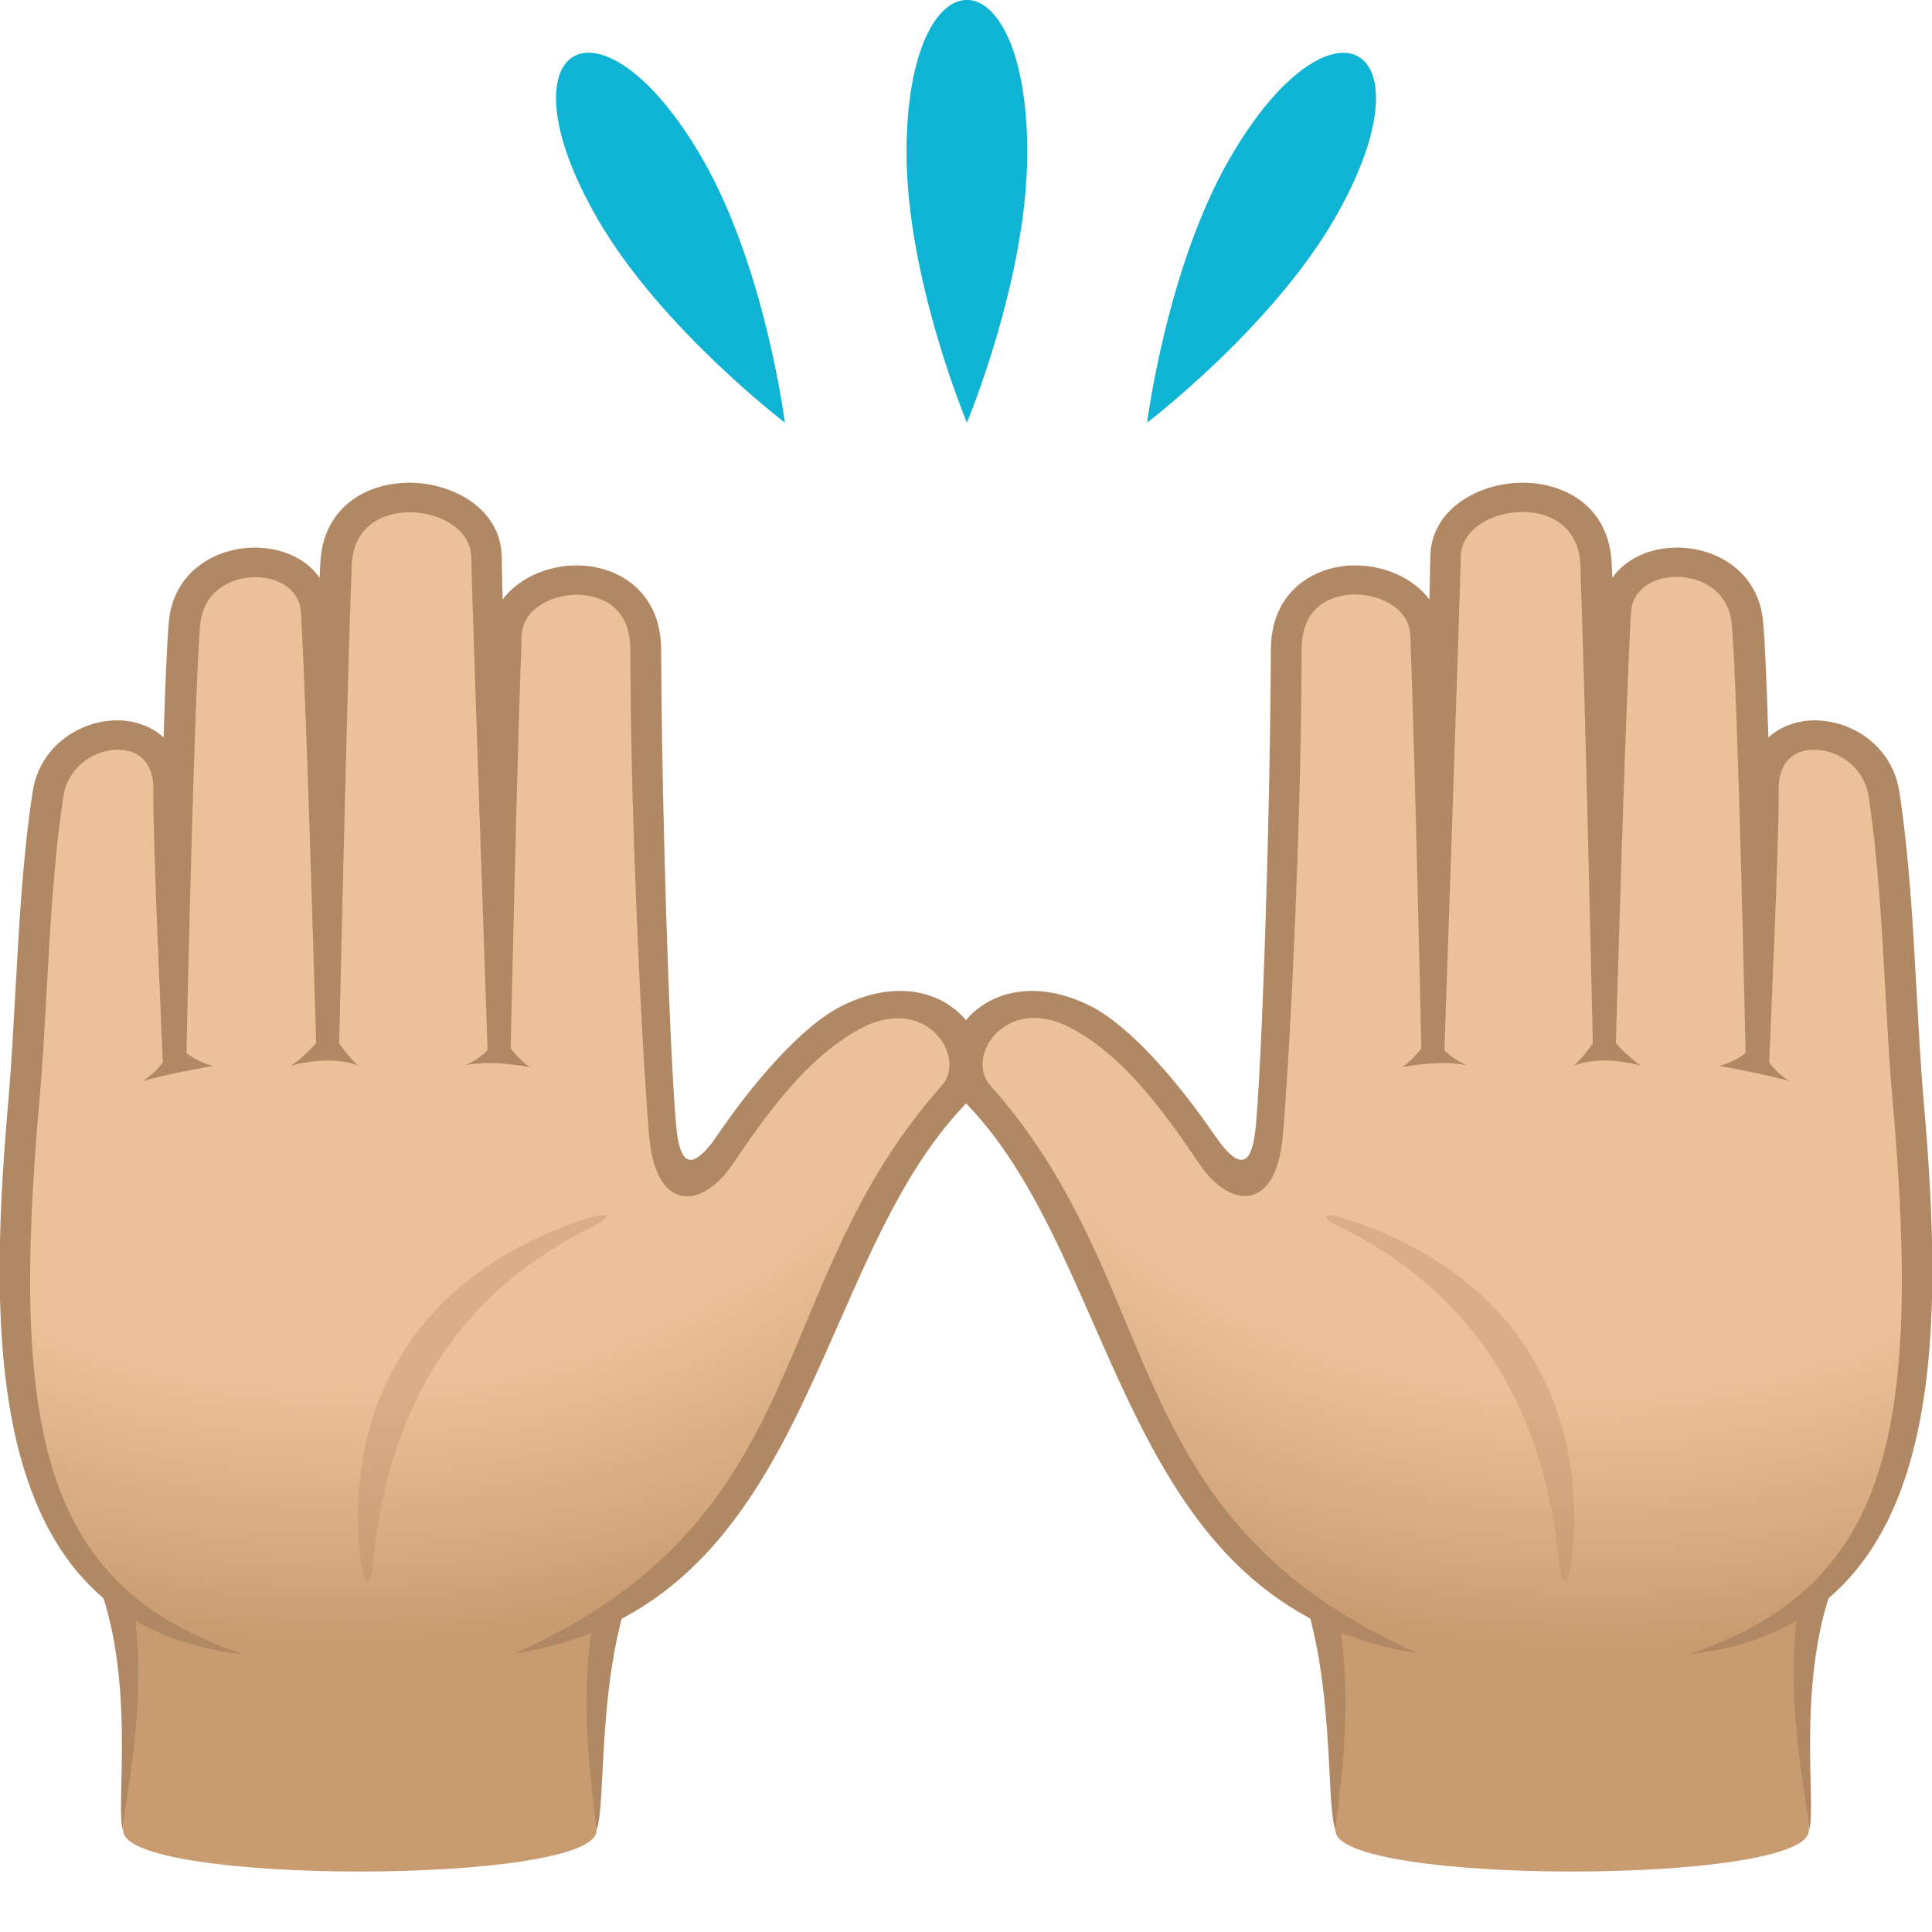
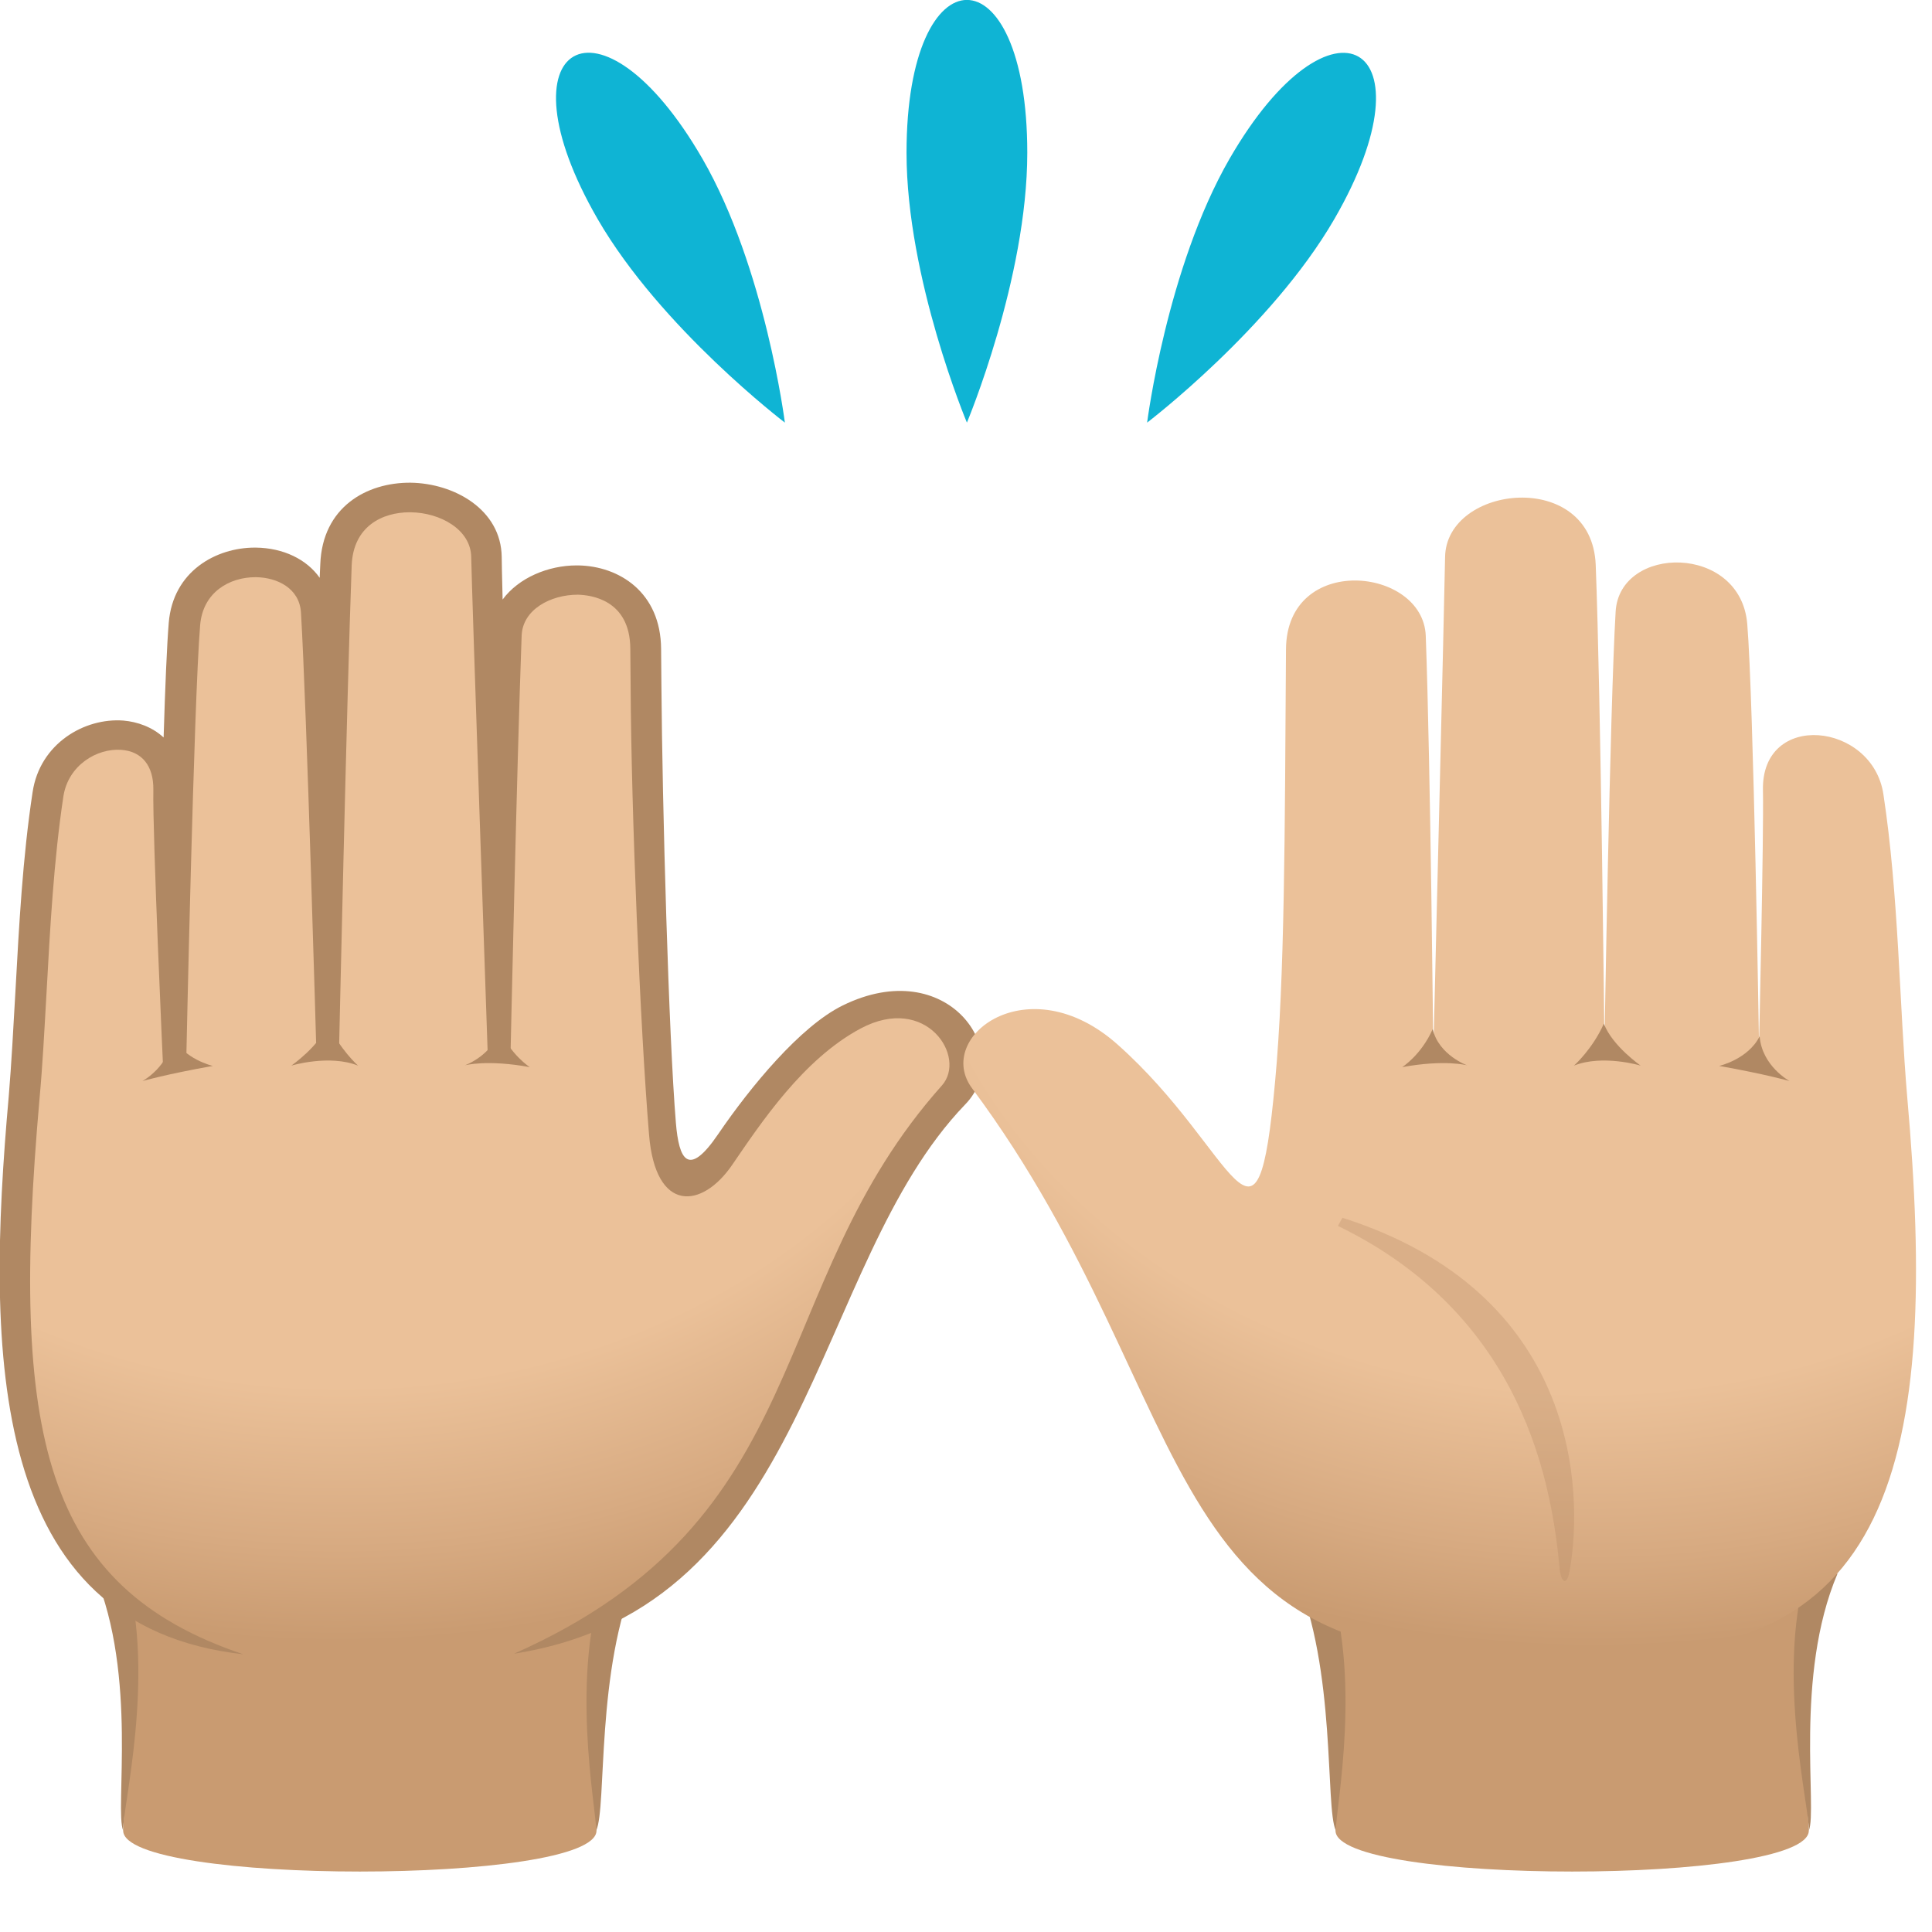
<svg xmlns="http://www.w3.org/2000/svg" version="1.1" id="Layer_1" x="0px" y="0px" width="64px" height="64px" viewBox="0 0 64 64" style="enable-background:new 0 0 64 64;" xml:space="preserve">
  <path fill="#C99B71" d="M3.68,52.13c1.14,1.15,0.4,7.83,0.4,8.51c0,1.81,15.68,1.81,15.68,0c0-0.62-0.47-7.57,0.88-8.51H3.68z" />
  <path fill="#B08863" d="M20.06,52.13c-1.21,3.36-0.31,7.75-0.31,8.51c0.36-0.77-0.03-5.33,1.35-8.51H20.06z" />
  <path fill="#B08863" d="M4.18,52.13H3.13c1.44,3.39,0.66,7.82,0.95,8.51C4.04,59.95,5.16,55.53,4.18,52.13z" />
  <radialGradient id="SVGID_1_" cx="231.983" cy="-608.663" r="27.307" gradientTransform="matrix(-6.000000e-03 0.997 -1.186 7.204800e-03 -708.892 -199.732)" gradientUnits="userSpaceOnUse">
    <stop offset="0.689" style="stop-color:#EBC199" />
    <stop offset="0.886" style="stop-color:#D7AA81" />
    <stop offset="1" style="stop-color:#C99B71" />
  </radialGradient>
  <path fill="url(#SVGID_1_)" d="M26.98,34.6c-3.98,3.54-4.61,7.9-5.22,1.22c-0.32-3.45-0.32-8.18-0.36-14.31c-0.02-3.2-4.54-2.73-4.63-0.45  c-0.16,4.36-0.25,13.83-0.25,13.83s-0.38-15.54-0.39-16.43c-0.03-2.41-4.86-2.94-4.99,0.25c-0.17,4.35-0.29,15.89-0.29,15.89  s-0.18-11.13-0.37-14.34c-0.13-2.22-4.14-2.25-4.36,0.41c-0.21,2.55-0.39,13.95-0.39,13.95s-0.16-6.96-0.13-8.44  c0.06-2.65-3.63-2.26-3.99,0.13c-0.51,3.34-0.52,7.02-0.79,10.04c-1.05,11.82,0.34,19.27,11.05,18.27  c14.18,1.72,12.02-7.94,19.93-18.57C33.06,34.35,29.94,31.97,26.98,34.6z" />
  <path fill="#B08863" d="M27.91,33.31c-1.4,0.69-3.05,2.69-4.12,4.26c-1,1.47-1.3,0.83-1.4-0.37c-0.24-2.9-0.45-10.49-0.48-14.5  l-0.01-1.2c-0.01-1.88-1.39-2.75-2.75-2.77c-0.02,0-0.03,0-0.05,0c-0.94,0-1.92,0.41-2.45,1.13c-0.02-0.76-0.03-1.27-0.03-1.41  c-0.02-1.57-1.57-2.44-3.02-2.46c-1.46-0.01-2.92,0.81-2.99,2.7c-0.01,0.14-0.01,0.29-0.02,0.45c-0.43-0.61-1.2-0.99-2.12-1  c-0.01,0-0.02,0-0.03,0c-1.28,0-2.71,0.78-2.85,2.49c-0.06,0.72-0.12,2.14-0.17,3.8c-0.38-0.35-0.87-0.52-1.33-0.56  c-1.29-0.1-2.77,0.76-3.01,2.37c-0.33,2.16-0.45,4.43-0.57,6.62c-0.07,1.22-0.13,2.37-0.22,3.45c-0.76,8.53-0.69,17.55,7.77,18.49  c-6.64-2.23-7.73-7.29-6.75-18.41c0.1-1.09,0.16-2.25,0.23-3.48c0.12-2.17,0.24-4.41,0.56-6.53c0.16-1.03,1.11-1.6,1.92-1.54  c0.69,0.05,1.07,0.54,1.06,1.32C5.05,27.65,5.4,35.3,5.4,35.3l0.77-0.17c0,0,0.25-11.91,0.46-14.42c0.09-1.1,0.98-1.59,1.83-1.59  c0.01,0,0.02,0,0.02,0c0.71,0.01,1.44,0.37,1.49,1.17c0.19,3.17,0.51,14.54,0.51,14.54l0.75,0c0,0,0.26-11.81,0.42-16.1  c0.05-1.3,1.02-1.76,1.92-1.76c0.01,0,0.02,0,0.03,0c0.98,0.01,2,0.57,2.01,1.49c0.01,0.88,0.55,16.56,0.55,16.56l0.75-0.01  c0,0,0.21-9.64,0.37-13.95c0.03-0.87,0.96-1.36,1.86-1.36c0.41,0.01,1.73,0.15,1.74,1.79l0.01,1.2c0.02,4.21,0.32,11.4,0.61,14.89  c0.21,2.62,1.76,2.47,2.76,1c0.94-1.37,2.34-3.49,4.25-4.51c2.18-1.16,3.53,0.95,2.69,1.89c-5.96,6.68-4.05,14.33-14.17,18.82  c9.9-1.55,9.78-12.83,14.94-18.19C33.65,34.87,31.4,31.59,27.91,33.31z" />
  <path fill="#B08863" d="M17.55,35.35c-1.42-0.26-2.15-0.06-2.15-0.06s0.94-0.34,1.14-1.2C16.92,34.95,17.55,35.35,17.55,35.35z" />
  <path fill="#B08863" d="M11.86,35.3c-0.95-0.38-2.21,0-2.21,0s0.94-0.65,1.22-1.39C11.25,34.76,11.86,35.3,11.86,35.3z" />
  <path fill="#B08863" d="M5.71,34.33c-0.08,0.99-0.99,1.48-0.99,1.48s0.81-0.23,2.33-0.5C7.05,35.31,6.09,35.09,5.71,34.33z" />
-   <path opacity="0.3" fill="#B08863" d="M19.53,40.34c-7.82,2.49-7.99,9.04-7.53,11.68c0.1,0.57,0.29,0.36,0.33-0.01c0.26-2.78,1.15-8.39,7.35-11.4  C20.28,40.32,20.17,40.14,19.53,40.34z" />
  <path fill="#C99B71" d="M60.32,52.13c-1.14,1.15-0.4,7.83-0.4,8.51c0,1.81-15.68,1.81-15.68,0c0-0.62,0.47-7.57-0.88-8.51H60.32z" />
  <path fill="#B08863" d="M43.94,52.13c1.21,3.36,0.31,7.75,0.31,8.51c-0.36-0.77,0.03-5.33-1.35-8.51H43.94z" />
  <path fill="#B08863" d="M59.82,52.13h1.05c-1.44,3.39-0.66,7.82-0.95,8.51C59.96,59.95,58.84,55.53,59.82,52.13z" />
  <radialGradient id="SVGID_2_" cx="697.475" cy="-605.861" r="27.307" gradientTransform="matrix(6.000000e-03 0.997 1.186 7.204800e-03 766.775 -663.661)" gradientUnits="userSpaceOnUse">
    <stop offset="0.689" style="stop-color:#EBC199" />
    <stop offset="0.886" style="stop-color:#D7AA81" />
    <stop offset="1" style="stop-color:#C99B71" />
  </radialGradient>
  <path fill="url(#SVGID_2_)" d="M37.02,34.6c3.98,3.54,4.61,7.9,5.22,1.22c0.32-3.45,0.32-8.18,0.36-14.31c0.02-3.2,4.54-2.73,4.63-0.45  c0.16,4.36,0.25,13.83,0.25,13.83s0.38-15.54,0.39-16.43c0.03-2.41,4.86-2.94,4.99,0.25c0.17,4.35,0.29,15.89,0.29,15.89  s0.18-11.13,0.37-14.34c0.13-2.22,4.14-2.25,4.36,0.41c0.21,2.55,0.39,13.95,0.39,13.95s0.16-6.96,0.13-8.44  c-0.06-2.65,3.63-2.26,3.99,0.13c0.51,3.34,0.53,7.02,0.79,10.04c1.05,11.82-0.34,19.27-11.05,18.27  c-14.18,1.72-12.02-7.94-19.93-18.57C30.94,34.35,34.06,31.97,37.02,34.6z" />
-   <path fill="#B08863" d="M36.09,33.31c1.4,0.69,3.05,2.69,4.12,4.26c1,1.47,1.3,0.83,1.4-0.37c0.24-2.9,0.45-10.49,0.48-14.5l0.01-1.2  c0.01-1.88,1.39-2.75,2.75-2.77c0.02,0,0.03,0,0.05,0c0.94,0,1.92,0.41,2.45,1.13c0.02-0.76,0.03-1.27,0.03-1.41  c0.02-1.57,1.57-2.44,3.02-2.46c1.46-0.01,2.92,0.81,2.99,2.7c0.01,0.14,0.01,0.29,0.02,0.45c0.43-0.61,1.2-0.99,2.12-1  c0.01,0,0.02,0,0.03,0c1.28,0,2.71,0.78,2.85,2.49c0.06,0.72,0.12,2.14,0.17,3.8c0.38-0.35,0.87-0.52,1.33-0.56  c1.29-0.1,2.77,0.76,3.01,2.37c0.33,2.16,0.45,4.43,0.57,6.62c0.07,1.22,0.13,2.37,0.22,3.45c0.76,8.53,0.69,17.55-7.77,18.49  c6.64-2.23,7.73-7.29,6.75-18.41c-0.1-1.09-0.16-2.25-0.23-3.48c-0.12-2.17-0.24-4.41-0.56-6.53c-0.16-1.03-1.11-1.6-1.92-1.54  c-0.69,0.05-1.07,0.54-1.06,1.32c0.03,1.48-0.32,9.13-0.32,9.13l-0.77-0.17c0,0-0.25-11.91-0.46-14.42  c-0.09-1.1-0.98-1.59-1.83-1.59c-0.01,0-0.02,0-0.02,0c-0.71,0.01-1.44,0.37-1.49,1.17c-0.19,3.17-0.51,14.54-0.51,14.54l-0.75,0  c0,0-0.26-11.81-0.42-16.1c-0.05-1.3-1.02-1.76-1.92-1.76c-0.01,0-0.02,0-0.03,0c-0.98,0.01-2,0.57-2.01,1.49  c-0.01,0.88-0.55,16.56-0.55,16.56l-0.75-0.01c0,0-0.21-9.64-0.37-13.95c-0.03-0.87-0.96-1.36-1.86-1.36  c-0.41,0.01-1.73,0.15-1.74,1.79l-0.01,1.2c-0.02,4.21-0.32,11.4-0.61,14.89c-0.21,2.62-1.76,2.47-2.76,1  c-0.94-1.37-2.34-3.49-4.25-4.51c-2.18-1.16-3.53,0.95-2.69,1.89c5.96,6.68,4.05,14.33,14.17,18.82  c-9.9-1.55-9.78-12.83-14.94-18.19C30.35,34.87,32.6,31.59,36.09,33.31z" />
  <path fill="#B08863" d="M46.45,35.35c1.42-0.26,2.15-0.06,2.15-0.06s-0.94-0.34-1.14-1.2C47.08,34.95,46.45,35.35,46.45,35.35z" />
  <path fill="#B08863" d="M52.14,35.3c0.95-0.38,2.21,0,2.21,0s-0.94-0.65-1.22-1.39C52.75,34.76,52.14,35.3,52.14,35.3z" />
  <path fill="#B08863" d="M58.29,34.33c0.08,0.99,0.99,1.48,0.99,1.48s-0.81-0.23-2.33-0.5C56.95,35.31,57.91,35.09,58.29,34.33z" />
-   <path opacity="0.3" fill="#B08863" d="M44.47,40.34c7.82,2.49,7.99,9.04,7.53,11.68c-0.1,0.57-0.29,0.36-0.33-0.01c-0.26-2.78-1.15-8.39-7.35-11.4  C43.72,40.32,43.83,40.14,44.47,40.34z" />
+   <path opacity="0.3" fill="#B08863" d="M44.47,40.34c7.82,2.49,7.99,9.04,7.53,11.68c-0.1,0.57-0.29,0.36-0.33-0.01c-0.26-2.78-1.15-8.39-7.35-11.4  z" />
  <path fill="#0FB4D4" d="M30.03,5.06c0,4.17,2,8.94,2,8.94s2-4.77,2-8.94C34.03-1.69,30.03-1.69,30.03,5.06z" />
  <path fill="#0FB4D4" d="M19.8,7.26C21.89,10.87,26,14,26,14s-0.65-5.13-2.73-8.74C19.89-0.59,16.42,1.41,19.8,7.26z" />
  <path fill="#0FB4D4" d="M40.73,5.26C38.65,8.87,38,14,38,14s4.11-3.13,6.2-6.74C47.58,1.42,44.11-0.59,40.73,5.26z" />
</svg>